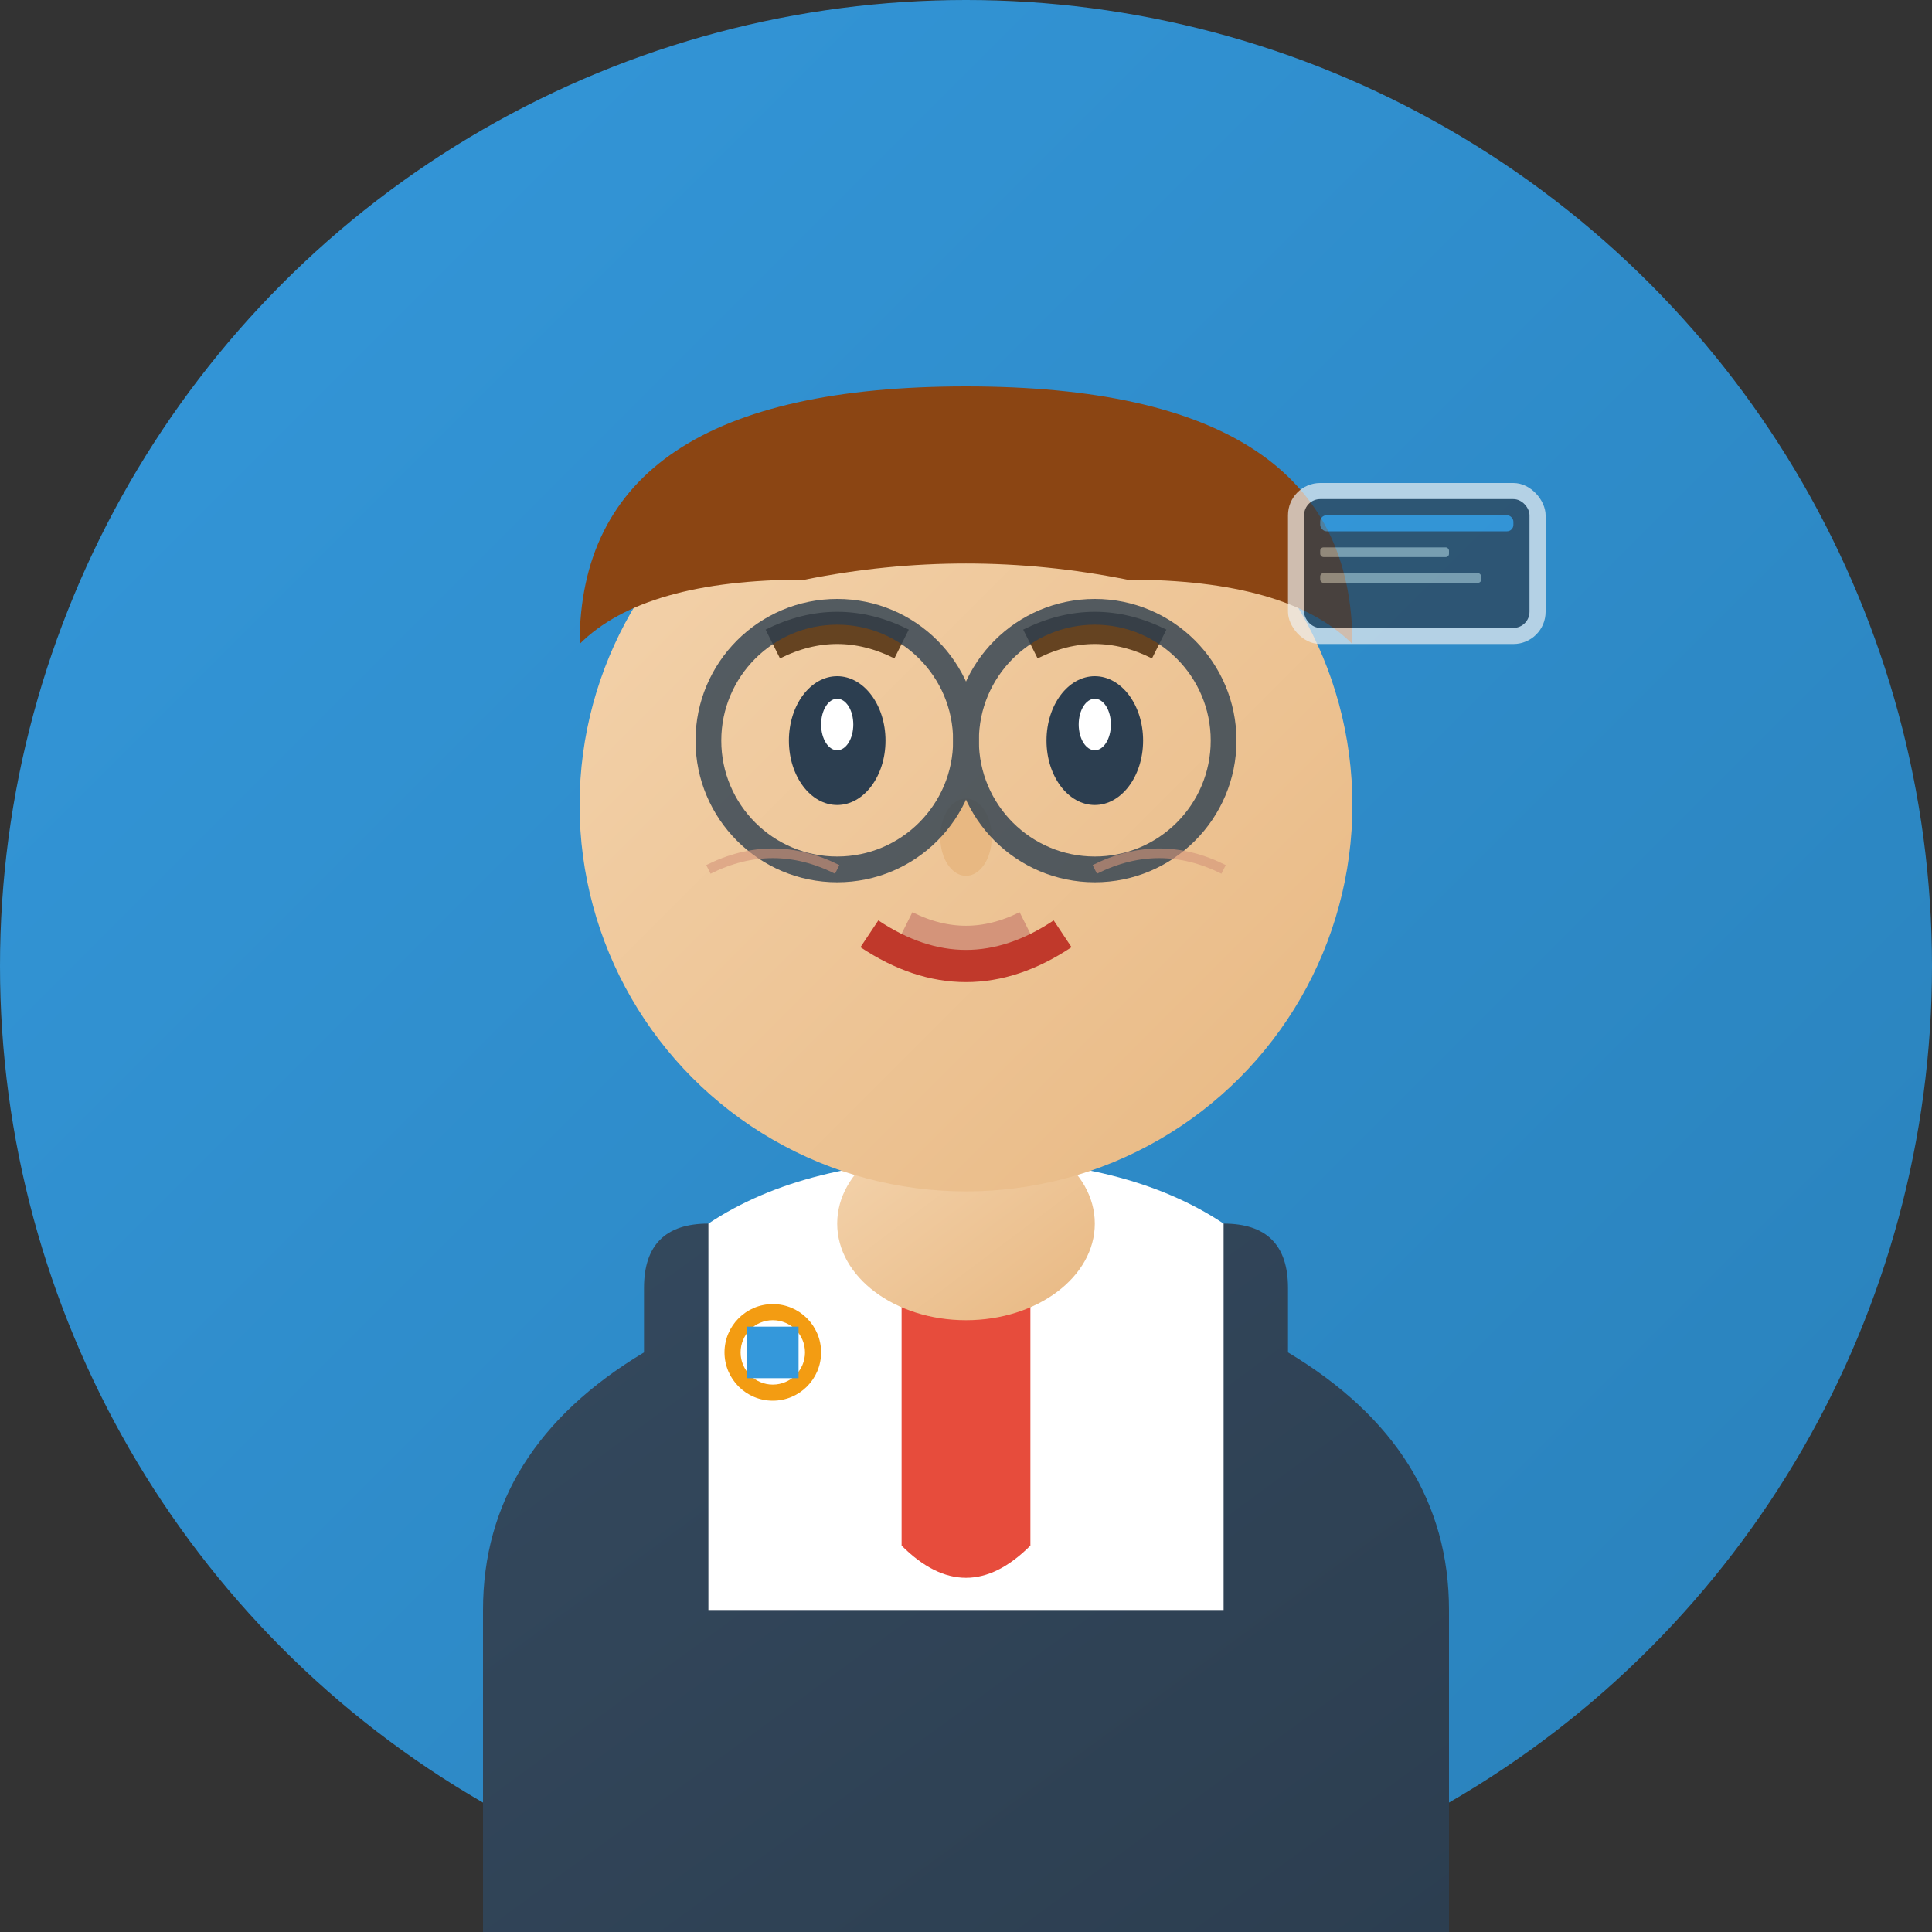
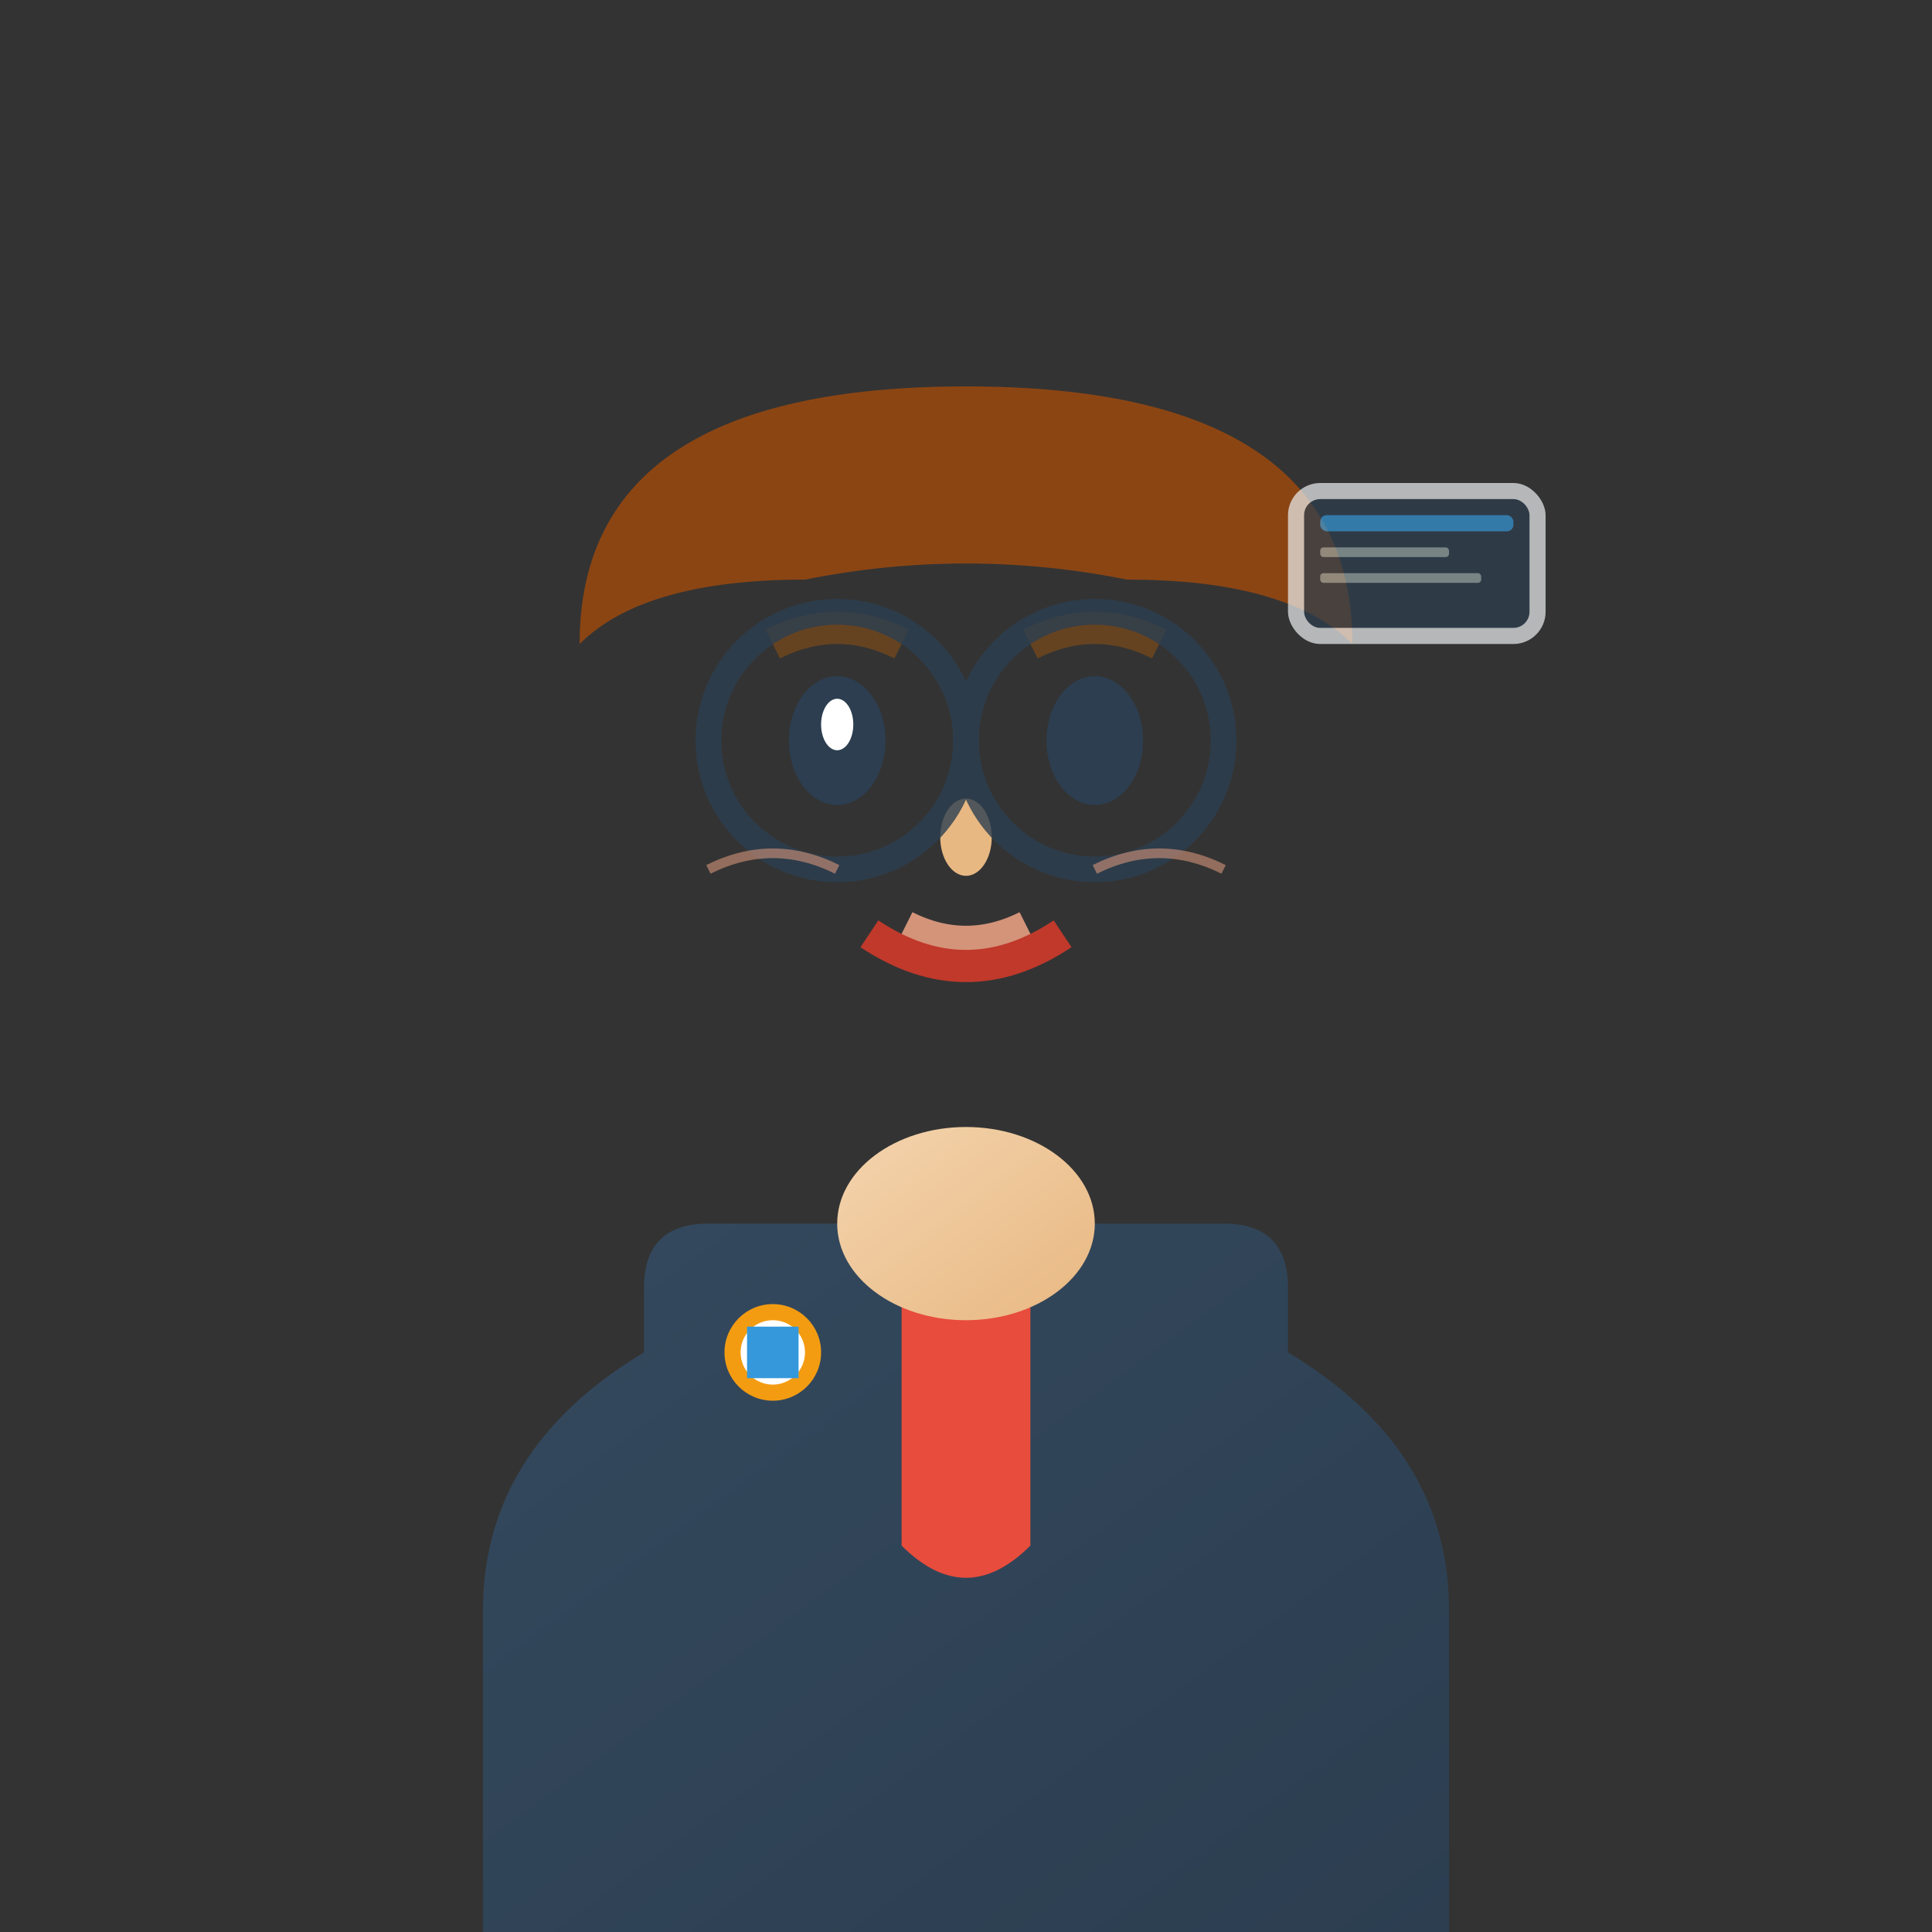
<svg xmlns="http://www.w3.org/2000/svg" width="60" height="60" viewBox="0 0 60 60" fill="none">
  <rect x="0" y="0" width="60" height="60" fill="#333333" stroke="none" />
  <defs>
    <linearGradient id="avatarGradient" x1="0%" y1="0%" x2="100%" y2="100%">
      <stop offset="0%" stop-color="#3498db" />
      <stop offset="100%" stop-color="#2980b9" />
    </linearGradient>
    <linearGradient id="faceGradient" x1="0%" y1="0%" x2="100%" y2="100%">
      <stop offset="0%" stop-color="#f4d4ae" />
      <stop offset="100%" stop-color="#e8b882" />
    </linearGradient>
    <linearGradient id="suitGradient" x1="0%" y1="0%" x2="100%" y2="100%">
      <stop offset="0%" stop-color="#34495e" />
      <stop offset="100%" stop-color="#2c3e50" />
    </linearGradient>
  </defs>
-   <circle cx="30" cy="30" r="30" fill="url(#avatarGradient)" />
  <path d="M 15 50 Q 15 45 20 42 L 20 40 Q 20 38 22 38 L 38 38 Q 40 38 40 40 L 40 42 Q 45 45 45 50 L 45 60 L 15 60 Z" fill="url(#suitGradient)" />
-   <path d="M 22 38 Q 25 36 30 36 Q 35 36 38 38 L 38 50 L 22 50 Z" fill="#ffffff" />
  <path d="M 28 38 Q 30 36 32 38 L 32 48 Q 30 50 28 48 Z" fill="#e74c3c" />
  <ellipse cx="30" cy="38" rx="4" ry="3" fill="url(#faceGradient)" />
-   <circle cx="30" cy="25" r="12" fill="url(#faceGradient)" />
  <path d="M 18 20 Q 18 12 30 12 Q 42 12 42 20 Q 40 18 35 18 Q 30 17 25 18 Q 20 18 18 20" fill="#8B4513" />
  <ellipse cx="26" cy="23" rx="1.5" ry="2" fill="#2c3e50" />
  <ellipse cx="34" cy="23" rx="1.5" ry="2" fill="#2c3e50" />
  <ellipse cx="26" cy="22.5" rx="0.5" ry="0.8" fill="#ffffff" />
-   <ellipse cx="34" cy="22.5" rx="0.5" ry="0.8" fill="#ffffff" />
  <path d="M 24 20 Q 26 19 28 20" stroke="#654321" stroke-width="1" fill="none" />
  <path d="M 32 20 Q 34 19 36 20" stroke="#654321" stroke-width="1" fill="none" />
  <ellipse cx="30" cy="26" rx="0.8" ry="1.2" fill="#e8b882" />
  <path d="M 28 29 Q 30 30 32 29" stroke="#d4947a" stroke-width="1.5" fill="none" />
  <g opacity="0.8">
    <circle cx="26" cy="23" r="4" fill="none" stroke="#2c3e50" stroke-width="0.8" />
    <circle cx="34" cy="23" r="4" fill="none" stroke="#2c3e50" stroke-width="0.8" />
-     <line x1="30" y1="23" x2="30" y2="23" stroke="#2c3e50" stroke-width="0.8" />
  </g>
  <path d="M 27 29 Q 30 31 33 29" stroke="#c0392b" stroke-width="1" fill="none" />
  <circle cx="24" cy="42" r="1.5" fill="#f39c12" />
  <circle cx="24" cy="42" r="1" fill="#ffffff" />
  <rect x="23.2" y="41.2" width="1.6" height="1.6" fill="#3498db" />
  <g transform="translate(40, 15)" opacity="0.7">
    <rect x="0" y="0" width="8" height="5" rx="1" fill="#ecf0f1" />
    <rect x="0.5" y="0.5" width="7" height="4" rx="0.5" fill="#2c3e50" />
    <rect x="1" y="1" width="6" height="0.5" rx="0.2" fill="#3498db" />
    <rect x="1" y="2" width="4" height="0.3" rx="0.1" fill="#95a5a6" />
    <rect x="1" y="2.8" width="5" height="0.3" rx="0.1" fill="#95a5a6" />
  </g>
  <path d="M 22 27 Q 24 26 26 27" stroke="#d4947a" stroke-width="0.3" fill="none" opacity="0.6" />
  <path d="M 34 27 Q 36 26 38 27" stroke="#d4947a" stroke-width="0.3" fill="none" opacity="0.6" />
</svg>